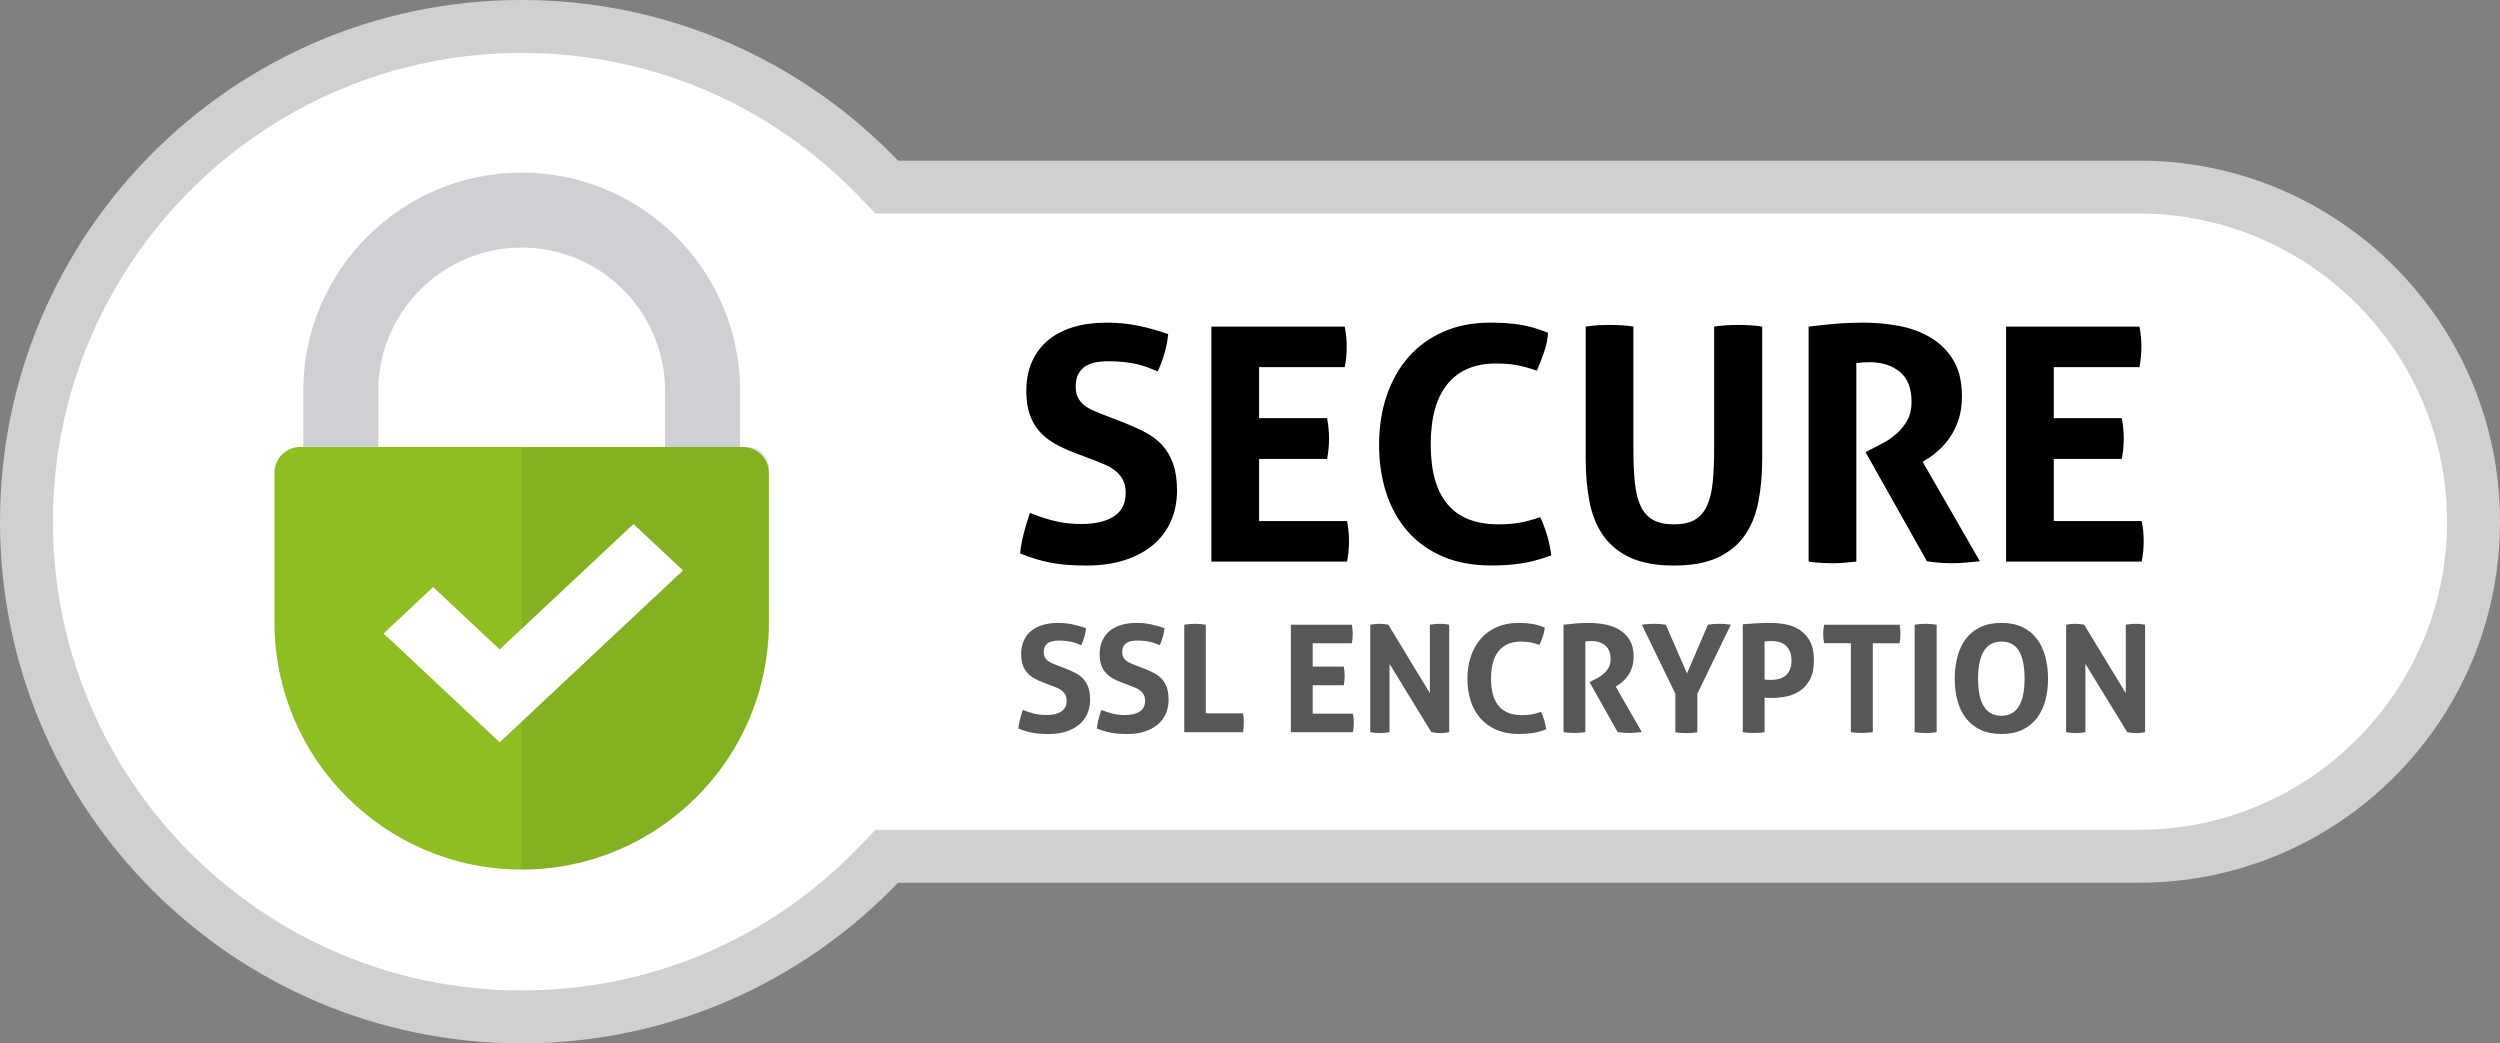
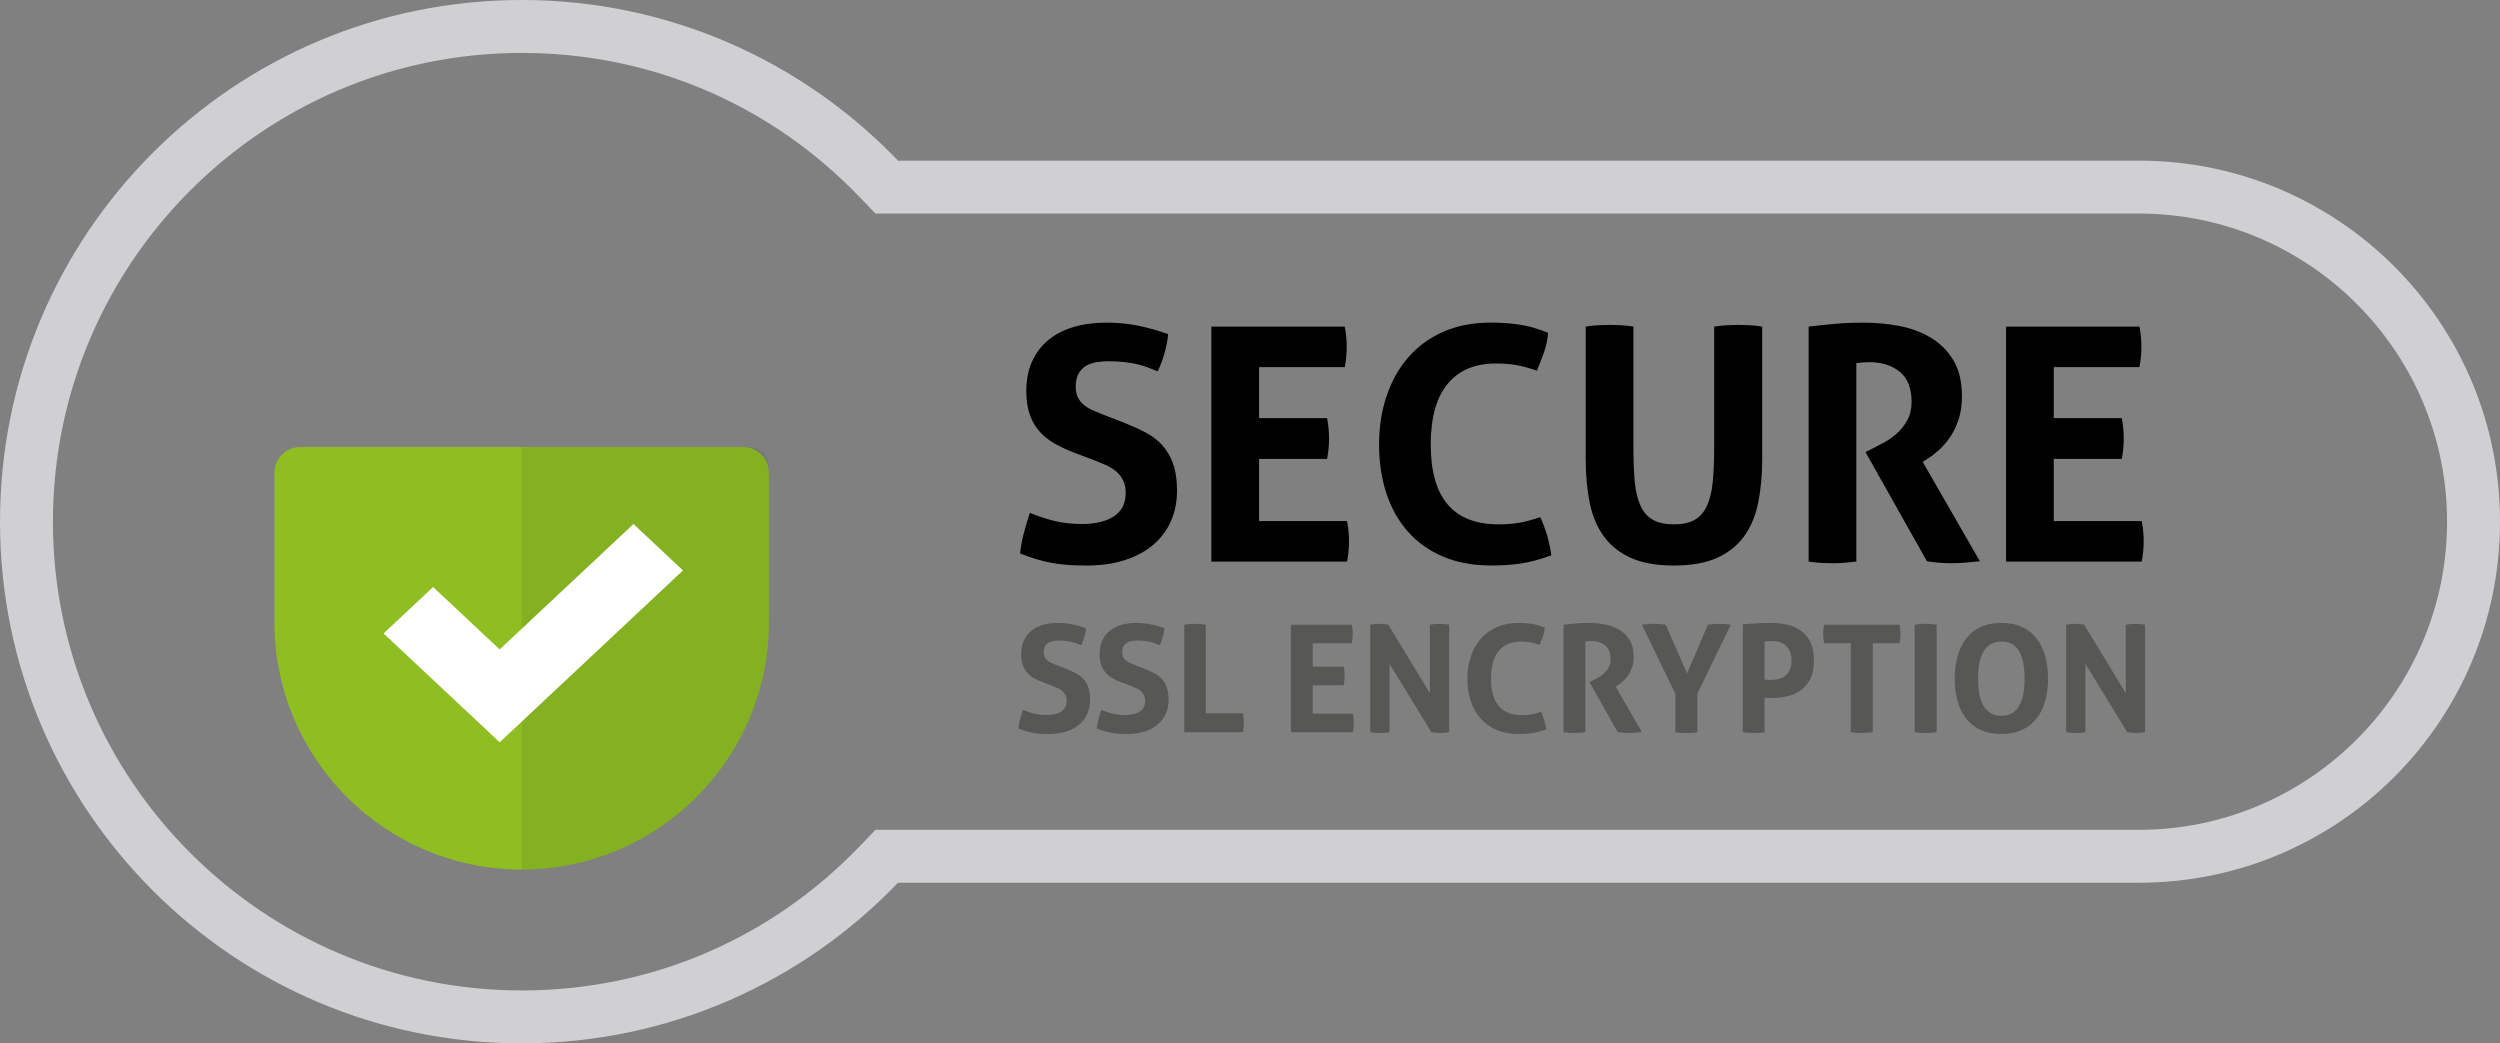
<svg xmlns="http://www.w3.org/2000/svg" width="215.65" height="90" viewBox="0 0 215.65 90">
  <rect x="0" y="0" width="215.65" height="90" fill="#808080" stroke="none" />
  <defs>
    <clipPath id="b">
      <path d="m63.839,38.559v-4.168c.269-10.732-7.867-18.812-17.548-19.461-10.969-.735-20.129,7.981-20.129,18.796v4.833h-.8c-.93,0-1.685.754-1.685,1.685v13.44c0,11.777,9.547,21.324,21.324,21.324h0c11.777,0,21.324-9.547,21.324-21.324v-13.441c0-.93-.754-1.685-1.685-1.685h-.801Zm-31.209-4.833c0-6.821,5.55-12.371,12.371-12.371s12.371,5.55,12.371,12.371v4.833h-24.742v-4.833Z" style="fill:none; stroke-width:0px;" />
    </clipPath>
  </defs>
  <g style="isolation:isolate;">
    <g id="a">
-       <path d="m45,87.718c-23.555,0-42.718-19.163-42.718-42.718S21.445,2.282,45,2.282c11.733,0,22.677,4.672,30.817,13.154l.674.702h108.014c15.914,0,28.862,12.947,28.862,28.862s-12.948,28.861-28.862,28.861h-108.015l-.673.702c-8.14,8.483-19.084,13.154-30.817,13.154Z" style="fill:#fff; stroke-width:0px;" />
      <path d="m45,4.565c11.106,0,21.465,4.422,29.17,12.452l1.347,1.404h108.988c14.656,0,26.579,11.924,26.579,26.58s-11.924,26.579-26.579,26.579h-108.988l-1.347,1.404c-7.705,8.03-18.065,12.452-29.17,12.452-22.296,0-40.435-18.139-40.435-40.435S22.704,4.565,45,4.565m0-4.565C20.147,0,0,20.147,0,45s20.147,45,45,45c12.762,0,24.274-5.321,32.464-13.856h107.042c17.2,0,31.144-13.944,31.144-31.144v-0c0-17.201-13.944-31.144-31.144-31.144h-107.042C69.274,5.321,57.762,0,45,0h0Z" style="fill:#d0d0d3; stroke-width:0px;" />
-       <path d="m63.839,38.66h-6.468v-4.934c0-6.821-5.55-12.371-12.371-12.371s-12.371,5.55-12.371,12.371v4.934h-6.468v-4.934c0-10.387,8.451-18.839,18.839-18.839s18.839,8.451,18.839,18.839v4.934Z" style="fill:#d0d0d4; stroke-width:0px;" />
      <path d="m25.889,38.559h38.222c1.222,0,2.213.992,2.213,2.213v12.912c0,11.769-9.555,21.324-21.324,21.324h0c-11.769,0-21.324-9.555-21.324-21.324v-12.912c0-1.222.992-2.213,2.213-2.213Z" style="fill:#8fbe22; stroke-width:0px;" />
      <g style="clip-path:url(#b);">
        <rect x="45" y="38.559" width="21.324" height="36.45" style="fill:#21421d; mix-blend-mode:multiply; opacity:.1; stroke-width:0px;" />
      </g>
      <polygon points="43.102 64.029 33.089 54.642 37.36 50.637 43.102 56.02 54.643 45.202 58.914 49.206 43.102 64.029" style="fill:#fff; stroke-width:0px;" />
      <path d="m100.248,38.392c-.404-.441-.898-.812-1.48-1.114-.583-.3-1.232-.592-1.946-.874l-1.692-.649c-.282-.113-.564-.23-.846-.352-.282-.123-.536-.273-.761-.451-.226-.179-.405-.395-.536-.649-.132-.254-.198-.568-.198-.944,0-.47.085-.851.254-1.143.169-.291.385-.512.648-.663.263-.15.559-.254.888-.31.329-.056.653-.084.973-.084.526,0,.996.024,1.41.07.413.047.785.108,1.114.183.329.075.639.169.93.282.291.113.578.226.86.339.488-1.052.789-2.124.902-3.214-.921-.32-1.8-.564-2.636-.734-.837-.169-1.734-.254-2.693-.254-1.053,0-2.002.127-2.848.381-.846.254-1.57.63-2.171,1.128-.602.498-1.067,1.114-1.396,1.847-.329.733-.494,1.579-.494,2.538,0,.789.099,1.466.296,2.03.198.564.475,1.048.832,1.452.357.404.789.752,1.297,1.043.507.291,1.081.559,1.72.803l1.72.649c.339.132.667.268.987.409.319.141.606.315.86.522.254.207.46.461.62.761.159.301.24.677.24,1.128,0,.902-.338,1.575-1.015,2.016-.677.442-1.607.662-2.792.662-.79,0-1.532-.08-2.228-.239-.696-.16-1.438-.4-2.228-.719-.207.602-.385,1.198-.536,1.791-.151.592-.254,1.161-.31,1.706.469.188.921.348,1.353.479.432.132.869.24,1.311.324.442.085.907.145,1.396.183.488.038,1.043.057,1.664.057,1.259,0,2.373-.16,3.342-.479.968-.32,1.781-.762,2.439-1.326.658-.563,1.161-1.24,1.509-2.03.348-.79.522-1.663.522-2.623,0-.921-.113-1.696-.338-2.326-.226-.63-.541-1.165-.945-1.607Zm8.361,6.556v-5.358h5.865c.113-.582.169-1.174.169-1.776,0-.564-.056-1.146-.169-1.748h-5.865v-4.399h7.388c.113-.564.169-1.156.169-1.776,0-.582-.056-1.156-.169-1.72h-11.505v20.274h11.703c.113-.564.169-1.156.169-1.776,0-.582-.056-1.156-.169-1.72h-7.585Zm24.251-.339c-.659.226-1.251.385-1.776.479-.527.095-1.138.141-1.833.141-3.891,0-5.837-2.293-5.837-6.88,0-2.312.484-4.055,1.452-5.231.968-1.175,2.355-1.763,4.159-1.763.695,0,1.297.048,1.804.141.508.094,1.09.254,1.748.479.226-.545.432-1.086.621-1.622.188-.535.301-1.086.338-1.649-.884-.357-1.706-.593-2.467-.705-.761-.113-1.593-.17-2.496-.17-1.523,0-2.881.264-4.074.79-1.194.526-2.2,1.26-3.017,2.2-.818.94-1.443,2.054-1.875,3.341-.432,1.288-.648,2.683-.648,4.187s.206,2.895.62,4.173c.413,1.279,1.029,2.383,1.847,3.313.818.93,1.829,1.654,3.032,2.171,1.202.516,2.603.775,4.201.775.902,0,1.743-.057,2.524-.17.78-.113,1.659-.348,2.636-.705-.075-.563-.193-1.123-.352-1.678-.16-.554-.362-1.095-.606-1.621Zm17.06-16.58c-.32,0-.649.01-.987.028-.339.019-.696.056-1.071.113v10.518c0,1.147-.042,2.129-.127,2.947-.085.818-.254,1.495-.508,2.03-.254.536-.606.931-1.057,1.185-.451.254-1.043.38-1.777.38-.733,0-1.33-.127-1.791-.38-.46-.254-.818-.649-1.071-1.185-.254-.535-.423-1.212-.507-2.03-.085-.818-.127-1.8-.127-2.947v-10.518c-.357-.057-.705-.094-1.043-.113-.338-.018-.667-.028-.987-.028-.357,0-.705.01-1.043.028-.339.019-.687.056-1.043.113v11.392c0,1.372.113,2.627.338,3.765.226,1.137.629,2.11,1.212,2.918.583.809,1.363,1.434,2.34,1.875.978.442,2.219.662,3.722.662s2.745-.221,3.722-.662c.977-.442,1.757-1.067,2.34-1.875.583-.808.987-1.781,1.213-2.918.226-1.137.339-2.393.339-3.765v-11.392c-.357-.057-.71-.094-1.058-.113-.348-.018-.691-.028-1.029-.028Zm16.411,11.505c.301-.188.621-.438.959-.747.338-.31.653-.681.945-1.114.291-.432.531-.935.719-1.509.188-.573.282-1.236.282-1.988,0-1.26-.249-2.299-.747-3.116-.498-.818-1.152-1.466-1.96-1.945-.809-.48-1.716-.813-2.721-1.002-1.006-.187-2.026-.282-3.06-.282-.884,0-1.687.033-2.411.098-.724.067-1.499.146-2.326.24v20.274c.376.056.742.094,1.099.113.357.018.695.028,1.015.028.32,0,.648-.014.987-.042.338-.028.677-.061,1.015-.099v-17.116c.339-.056.714-.085,1.128-.085,1.071,0,1.945.278,2.622.832.677.555,1.015,1.424,1.015,2.608,0,.602-.123,1.124-.366,1.565-.244.442-.541.818-.888,1.127-.348.31-.71.569-1.086.776-.376.207-.696.376-.959.507l-.677.338,5.301,9.418c.695.113,1.4.169,2.115.169.432,0,.856-.019,1.269-.056.413-.038.808-.076,1.184-.113l-4.934-8.572.479-.31Zm18.413,5.414h-7.585v-5.358h5.866c.113-.582.169-1.174.169-1.776,0-.564-.056-1.146-.169-1.748h-5.866v-4.399h7.388c.113-.564.169-1.156.169-1.776,0-.582-.056-1.156-.169-1.72h-11.505v20.274h11.702c.113-.564.17-1.156.17-1.776,0-.582-.057-1.156-.17-1.72Z" style="stroke-width:0px;" />
      <path d="m93.445,58.562c-.185-.202-.41-.372-.677-.509-.267-.138-.563-.271-.89-.4l-.774-.297c-.129-.052-.258-.105-.387-.161-.129-.056-.245-.125-.348-.207-.103-.082-.185-.18-.245-.296-.06-.116-.09-.26-.09-.432,0-.214.039-.389.116-.522.077-.133.176-.234.297-.303.12-.069.256-.116.406-.142.15-.026.299-.038.445-.038.241,0,.456.01.645.032.189.021.359.05.51.084.15.035.292.077.425.128.133.052.265.104.393.155.223-.481.361-.972.413-1.47-.421-.146-.823-.258-1.206-.335-.383-.077-.793-.116-1.232-.116-.482,0-.915.058-1.303.174-.387.116-.718.288-.993.516-.276.228-.488.509-.638.845-.151.336-.226.723-.226,1.161,0,.361.045.671.135.929.09.258.217.479.381.664.163.185.361.344.593.477.232.134.494.256.787.368l.786.297c.155.06.305.123.452.186.146.065.277.144.393.239.116.095.211.211.284.348.073.138.11.31.11.516,0,.413-.154.721-.464.922-.309.202-.735.303-1.276.303-.361,0-.701-.036-1.019-.11-.318-.073-.658-.183-1.019-.329-.095.276-.176.548-.245.819-.069.271-.116.531-.142.781.215.086.421.159.619.219.198.06.397.11.6.148.202.039.415.067.638.084.223.017.477.025.761.025.576,0,1.085-.073,1.528-.219.443-.146.814-.348,1.115-.606.301-.258.531-.567.69-.929s.239-.761.239-1.199c0-.421-.052-.776-.155-1.064-.103-.288-.247-.533-.432-.735Zm6.77,0c-.185-.202-.41-.372-.677-.509-.267-.138-.563-.271-.89-.4l-.774-.297c-.129-.052-.258-.105-.387-.161-.129-.056-.245-.125-.348-.207-.103-.082-.185-.18-.245-.296-.06-.116-.09-.26-.09-.432,0-.214.039-.389.116-.522.077-.133.176-.234.297-.303.12-.069.256-.116.406-.142.15-.026.299-.038.445-.038.241,0,.456.01.645.032.189.021.359.05.51.084.15.035.292.077.425.128.133.052.264.104.393.155.223-.481.361-.972.413-1.47-.421-.146-.823-.258-1.206-.335-.383-.077-.793-.116-1.232-.116-.482,0-.916.058-1.303.174-.387.116-.718.288-.993.516-.276.228-.488.509-.638.845-.151.336-.226.723-.226,1.161,0,.361.045.671.135.929.09.258.217.479.381.664.163.185.361.344.593.477.232.134.494.256.787.368l.786.297c.155.06.305.123.452.186.146.065.277.144.393.239.116.095.211.211.284.348.073.138.11.31.11.516,0,.413-.154.721-.464.922-.309.202-.735.303-1.276.303-.361,0-.701-.036-1.019-.11-.318-.073-.658-.183-1.018-.329-.095.276-.176.548-.245.819-.069.271-.116.531-.142.781.215.086.421.159.619.219.198.06.398.11.6.148.202.039.415.067.638.084.223.017.477.025.761.025.576,0,1.085-.073,1.528-.219.443-.146.814-.348,1.115-.606.301-.258.531-.567.69-.929s.239-.761.239-1.199c0-.421-.052-.776-.155-1.064-.103-.288-.247-.533-.432-.735Zm7.008,2.972h-3.211v-7.646c-.327-.052-.641-.078-.941-.078-.292,0-.598.025-.916.078v9.271h5.068c.026-.146.043-.286.052-.419.009-.133.013-.269.013-.406,0-.12-.004-.247-.013-.38-.009-.133-.026-.273-.052-.419Zm6.009.026v-2.45h2.682c.052-.267.078-.537.078-.812,0-.258-.026-.524-.078-.799h-2.682v-2.012h3.378c.052-.258.078-.529.078-.812,0-.267-.026-.529-.078-.786h-5.261v9.271h5.351c.051-.258.078-.529.078-.812,0-.266-.026-.529-.078-.786h-3.469Zm10.11-7.673v5.906l-3.585-5.906c-.275-.052-.541-.078-.799-.078-.241,0-.494.025-.761.078v9.271c.267.052.542.078.826.078s.563-.026.838-.078v-5.893l3.611,5.893c.284.052.546.078.787.078.223,0,.473-.026.748-.078v-9.271c-.25-.052-.507-.078-.774-.078-.284,0-.58.025-.889.078Zm9.594,7.518c-.301.103-.572.176-.812.219-.241.043-.52.065-.839.065-1.78,0-2.669-1.049-2.669-3.147,0-1.057.221-1.855.664-2.392.443-.537,1.077-.806,1.902-.806.318,0,.593.021.826.065.232.043.498.116.799.219.103-.249.198-.496.284-.742.086-.245.138-.496.154-.754-.404-.163-.78-.271-1.128-.322-.348-.051-.728-.078-1.141-.078-.697,0-1.318.121-1.864.361-.546.241-1.006.576-1.38,1.006-.374.43-.66.94-.858,1.528-.198.589-.297,1.227-.297,1.915,0,.688.095,1.324.284,1.909.189.585.471,1.09.845,1.516.374.425.836.756,1.386.992.55.237,1.19.355,1.921.355.413,0,.797-.025,1.154-.077.357-.051.758-.159,1.206-.323-.035-.258-.088-.513-.161-.767-.073-.254-.166-.501-.277-.742Zm6.653-2.321c.138-.086.284-.2.439-.342.155-.142.299-.312.432-.509.134-.198.243-.428.329-.69.085-.262.128-.565.128-.909,0-.576-.114-1.051-.342-1.425-.228-.374-.526-.67-.896-.889-.37-.219-.784-.372-1.244-.458-.46-.086-.927-.129-1.399-.129-.404,0-.771.015-1.103.045-.331.031-.685.067-1.064.11v9.271c.172.026.339.043.503.052.163.009.318.013.464.013s.297-.007.451-.019c.155-.013.31-.028.464-.045v-7.828c.155-.025.327-.038.516-.038.49,0,.889.127,1.199.38.31.254.464.651.464,1.193,0,.275-.056.514-.168.715-.112.202-.247.374-.406.516-.159.142-.325.26-.496.355-.172.095-.318.172-.439.232l-.309.155,2.424,4.307c.318.051.64.078.968.078.198,0,.391-.009.58-.026.189-.017.37-.035.542-.051l-2.257-3.92.219-.142Zm7.737-5.197l-1.805,4.204-1.831-4.204c-.327-.052-.653-.078-.98-.078-.361,0-.723.025-1.083.078l2.888,5.958v3.327c.164.025.325.043.484.052.159.009.312.013.458.013.154,0,.31-.004.464-.013s.318-.026.49-.052v-3.327l2.889-5.958c-.353-.052-.683-.078-.993-.078-.335,0-.662.025-.98.078Zm7.937.458c-.357-.237-.756-.398-1.199-.484-.443-.086-.879-.129-1.309-.129-.413,0-.821.011-1.225.033-.404.021-.803.05-1.199.084v9.311c.172.026.34.043.503.052.163.009.314.013.451.013.146,0,.296-.004.451-.013.154-.008.314-.025.477-.052v-2.979c.086.008.179.015.278.019.098.004.204.006.316.006.421,0,.849-.042,1.283-.129.434-.086.828-.25,1.18-.49.353-.241.64-.569.864-.987.224-.417.335-.961.335-1.631s-.112-1.217-.335-1.638c-.224-.421-.514-.75-.871-.986Zm-.87,3.43c-.095.211-.222.38-.381.509-.159.129-.342.221-.548.277-.207.056-.417.084-.632.084h-.329c-.09,0-.186-.008-.29-.026v-3.288c.155-.017.273-.028.355-.032.082-.004.17-.006.265-.006.214,0,.425.028.632.084.206.055.389.15.548.284.159.133.286.309.381.528.094.22.141.488.141.806,0,.31-.048.57-.141.78Zm2.953-3.888c-.052.258-.078.52-.078.786,0,.284.026.554.078.812h2.308v7.673c.172.026.342.043.509.052.168.009.324.013.471.013.146,0,.297-.007.451-.019.155-.013.309-.028.464-.045v-7.673h2.308c.051-.258.077-.529.077-.812,0-.267-.025-.529-.077-.786h-6.513Zm7.814,0v9.271c.318.052.636.078.955.078.301,0,.614-.026.941-.078v-9.271c-.327-.052-.645-.078-.954-.078-.31,0-.623.025-.942.078Zm10.536,1.212c-.327-.43-.743-.765-1.251-1.006-.507-.241-1.109-.361-1.806-.361-.696,0-1.298.121-1.805.361-.507.241-.924.576-1.251,1.006-.327.43-.57.94-.729,1.528-.159.589-.238,1.227-.238,1.915,0,.688.079,1.322.238,1.902.159.58.402,1.083.729,1.509.327.426.743.759,1.251 1.0.507.241,1.109.361,1.805.361.697,0,1.298-.12,1.806-.361.507-.241.924-.574,1.251-1.0.327-.426.569-.929.729-1.509.158-.58.238-1.214.238-1.902,0-.687-.08-1.326-.238-1.915-.16-.589-.402-1.098-.729-1.528Zm-3.056,6.642c-1.341,0-2.011-1.066-2.011-3.199s.674-3.198,2.024-3.198c.679,0,1.18.267,1.502.799.322.533.484,1.333.484,2.398,0,2.132-.666,3.199-1.999,3.199Zm11.618-7.931c-.284,0-.58.025-.889.078v5.906l-3.585-5.906c-.275-.052-.541-.078-.799-.078-.241,0-.494.025-.761.078v9.271c.267.052.542.078.826.078s.563-.026.838-.078v-5.893l3.611,5.893c.284.052.546.078.787.078.223,0,.473-.026.748-.078v-9.271c-.25-.052-.507-.078-.774-.078Z" style="fill:#575756; stroke-width:0px;" />
    </g>
  </g>
</svg>